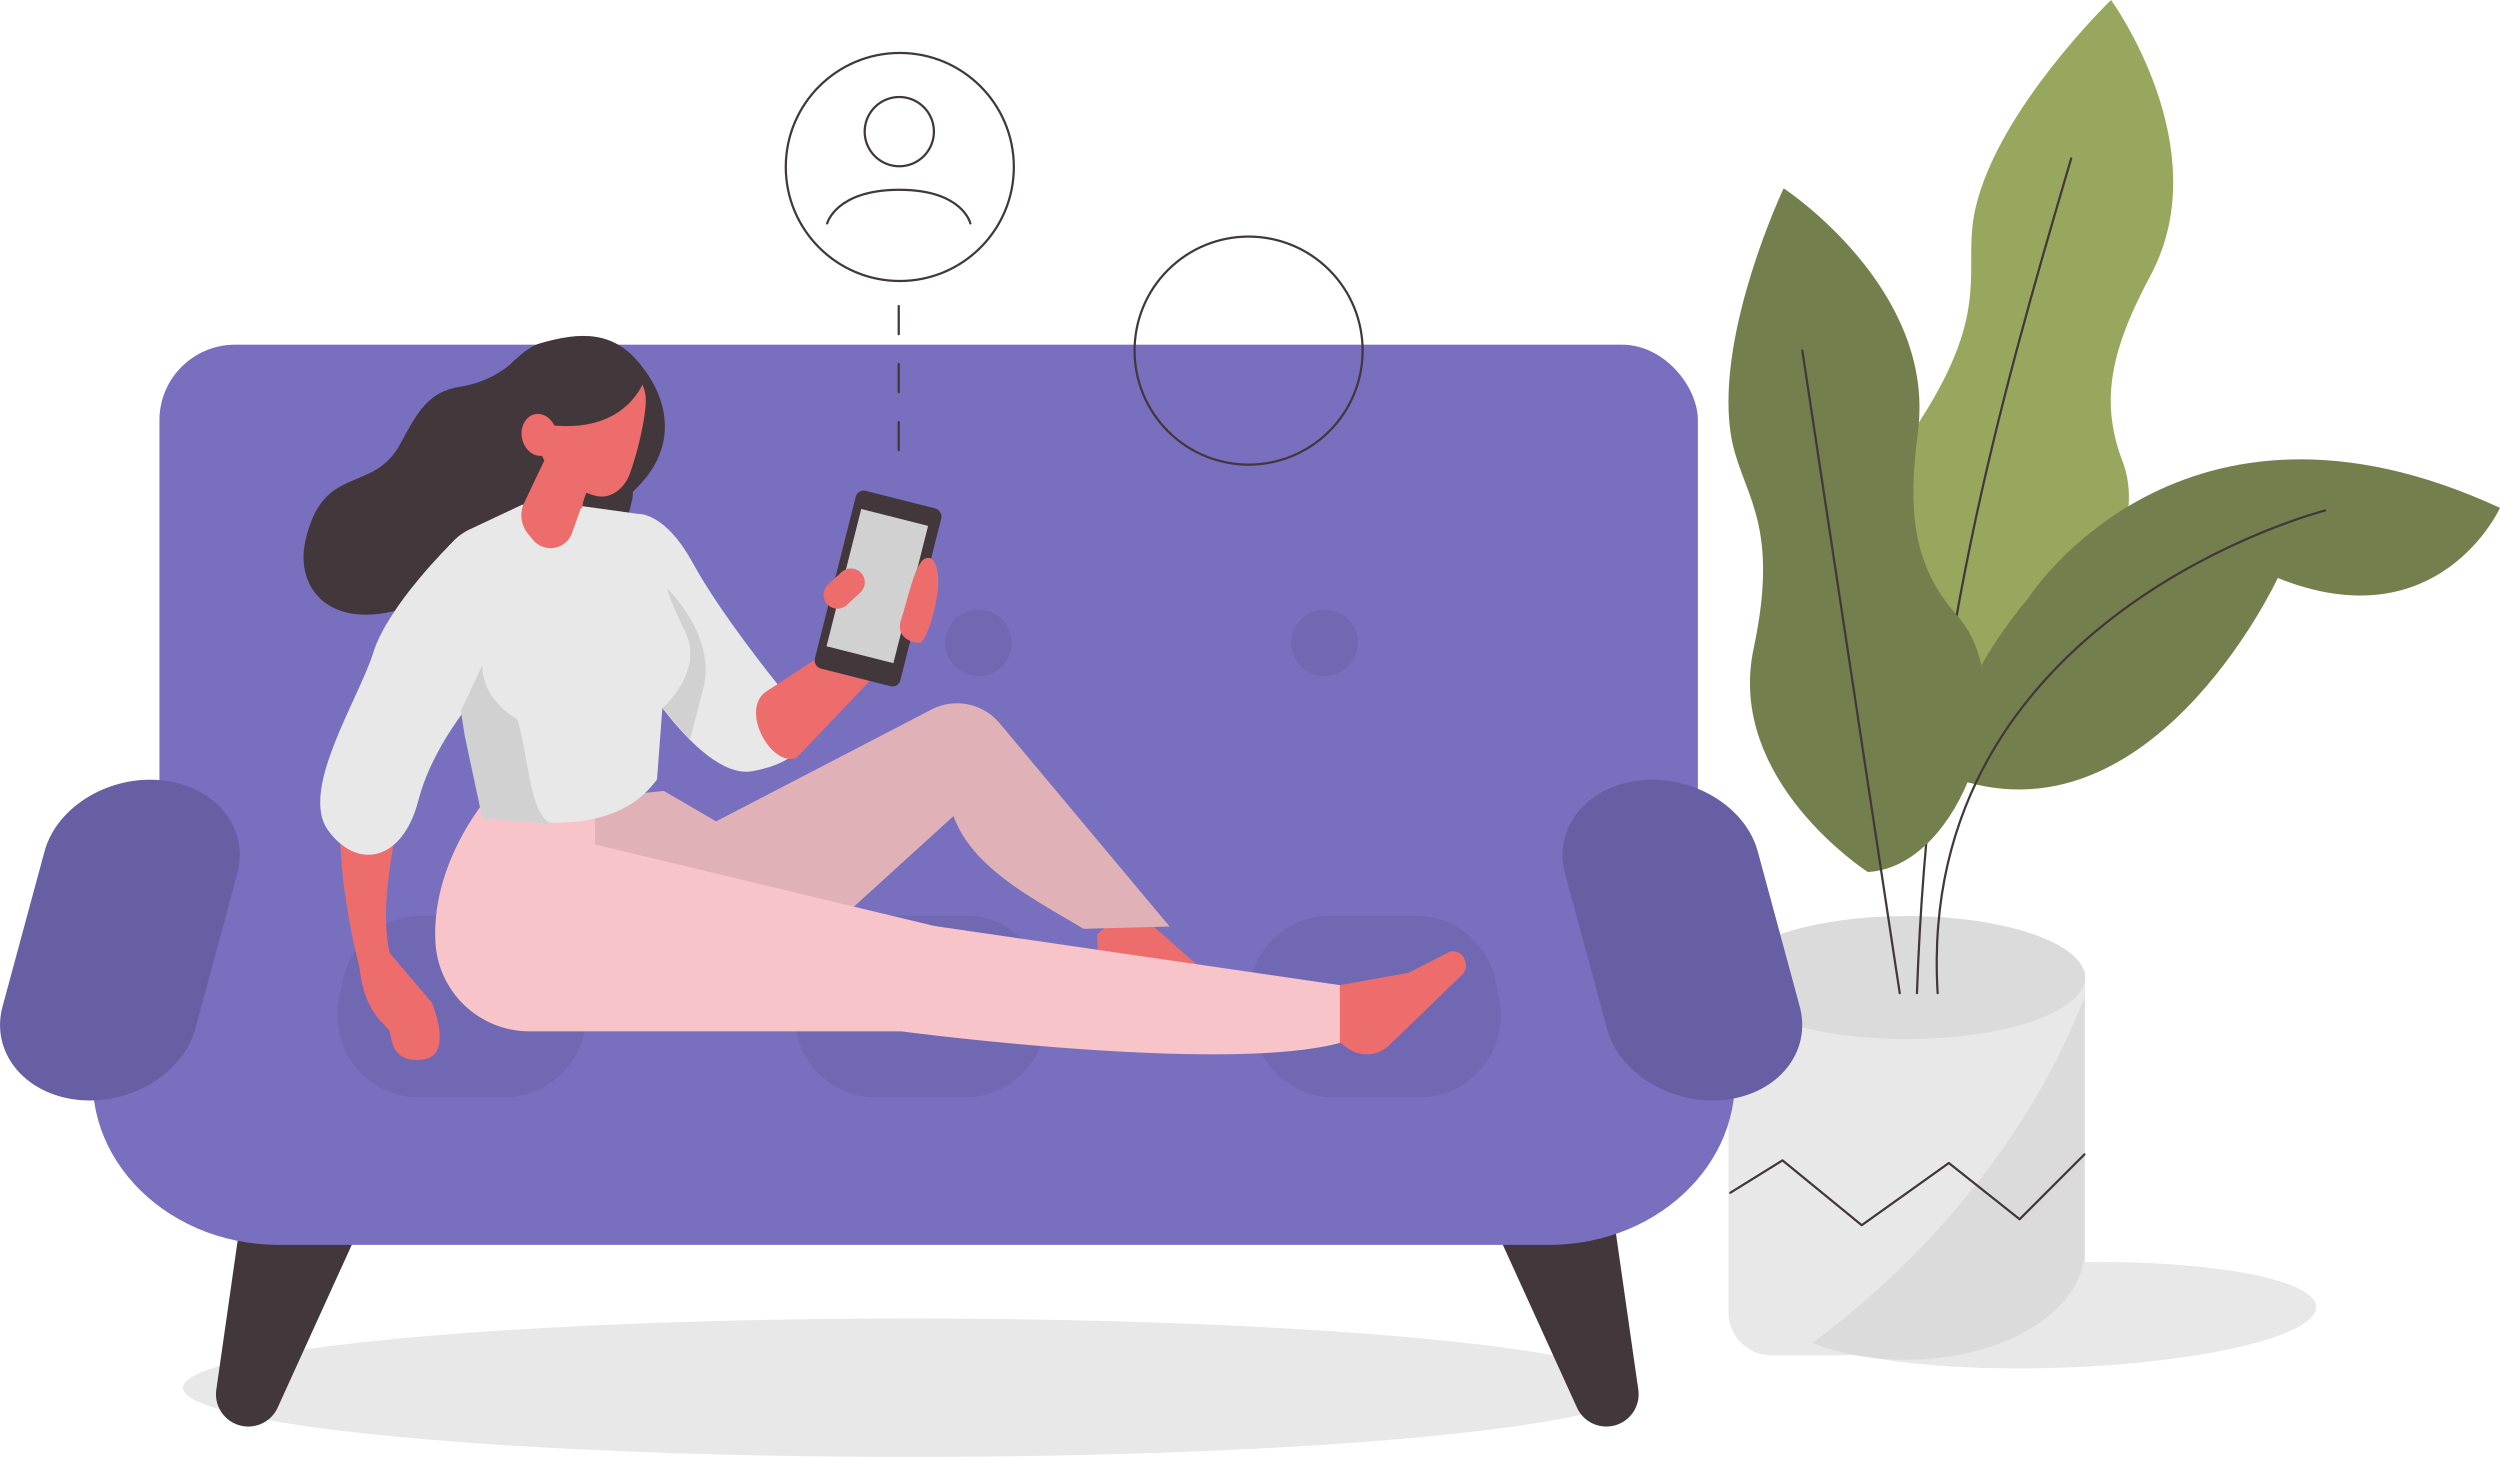
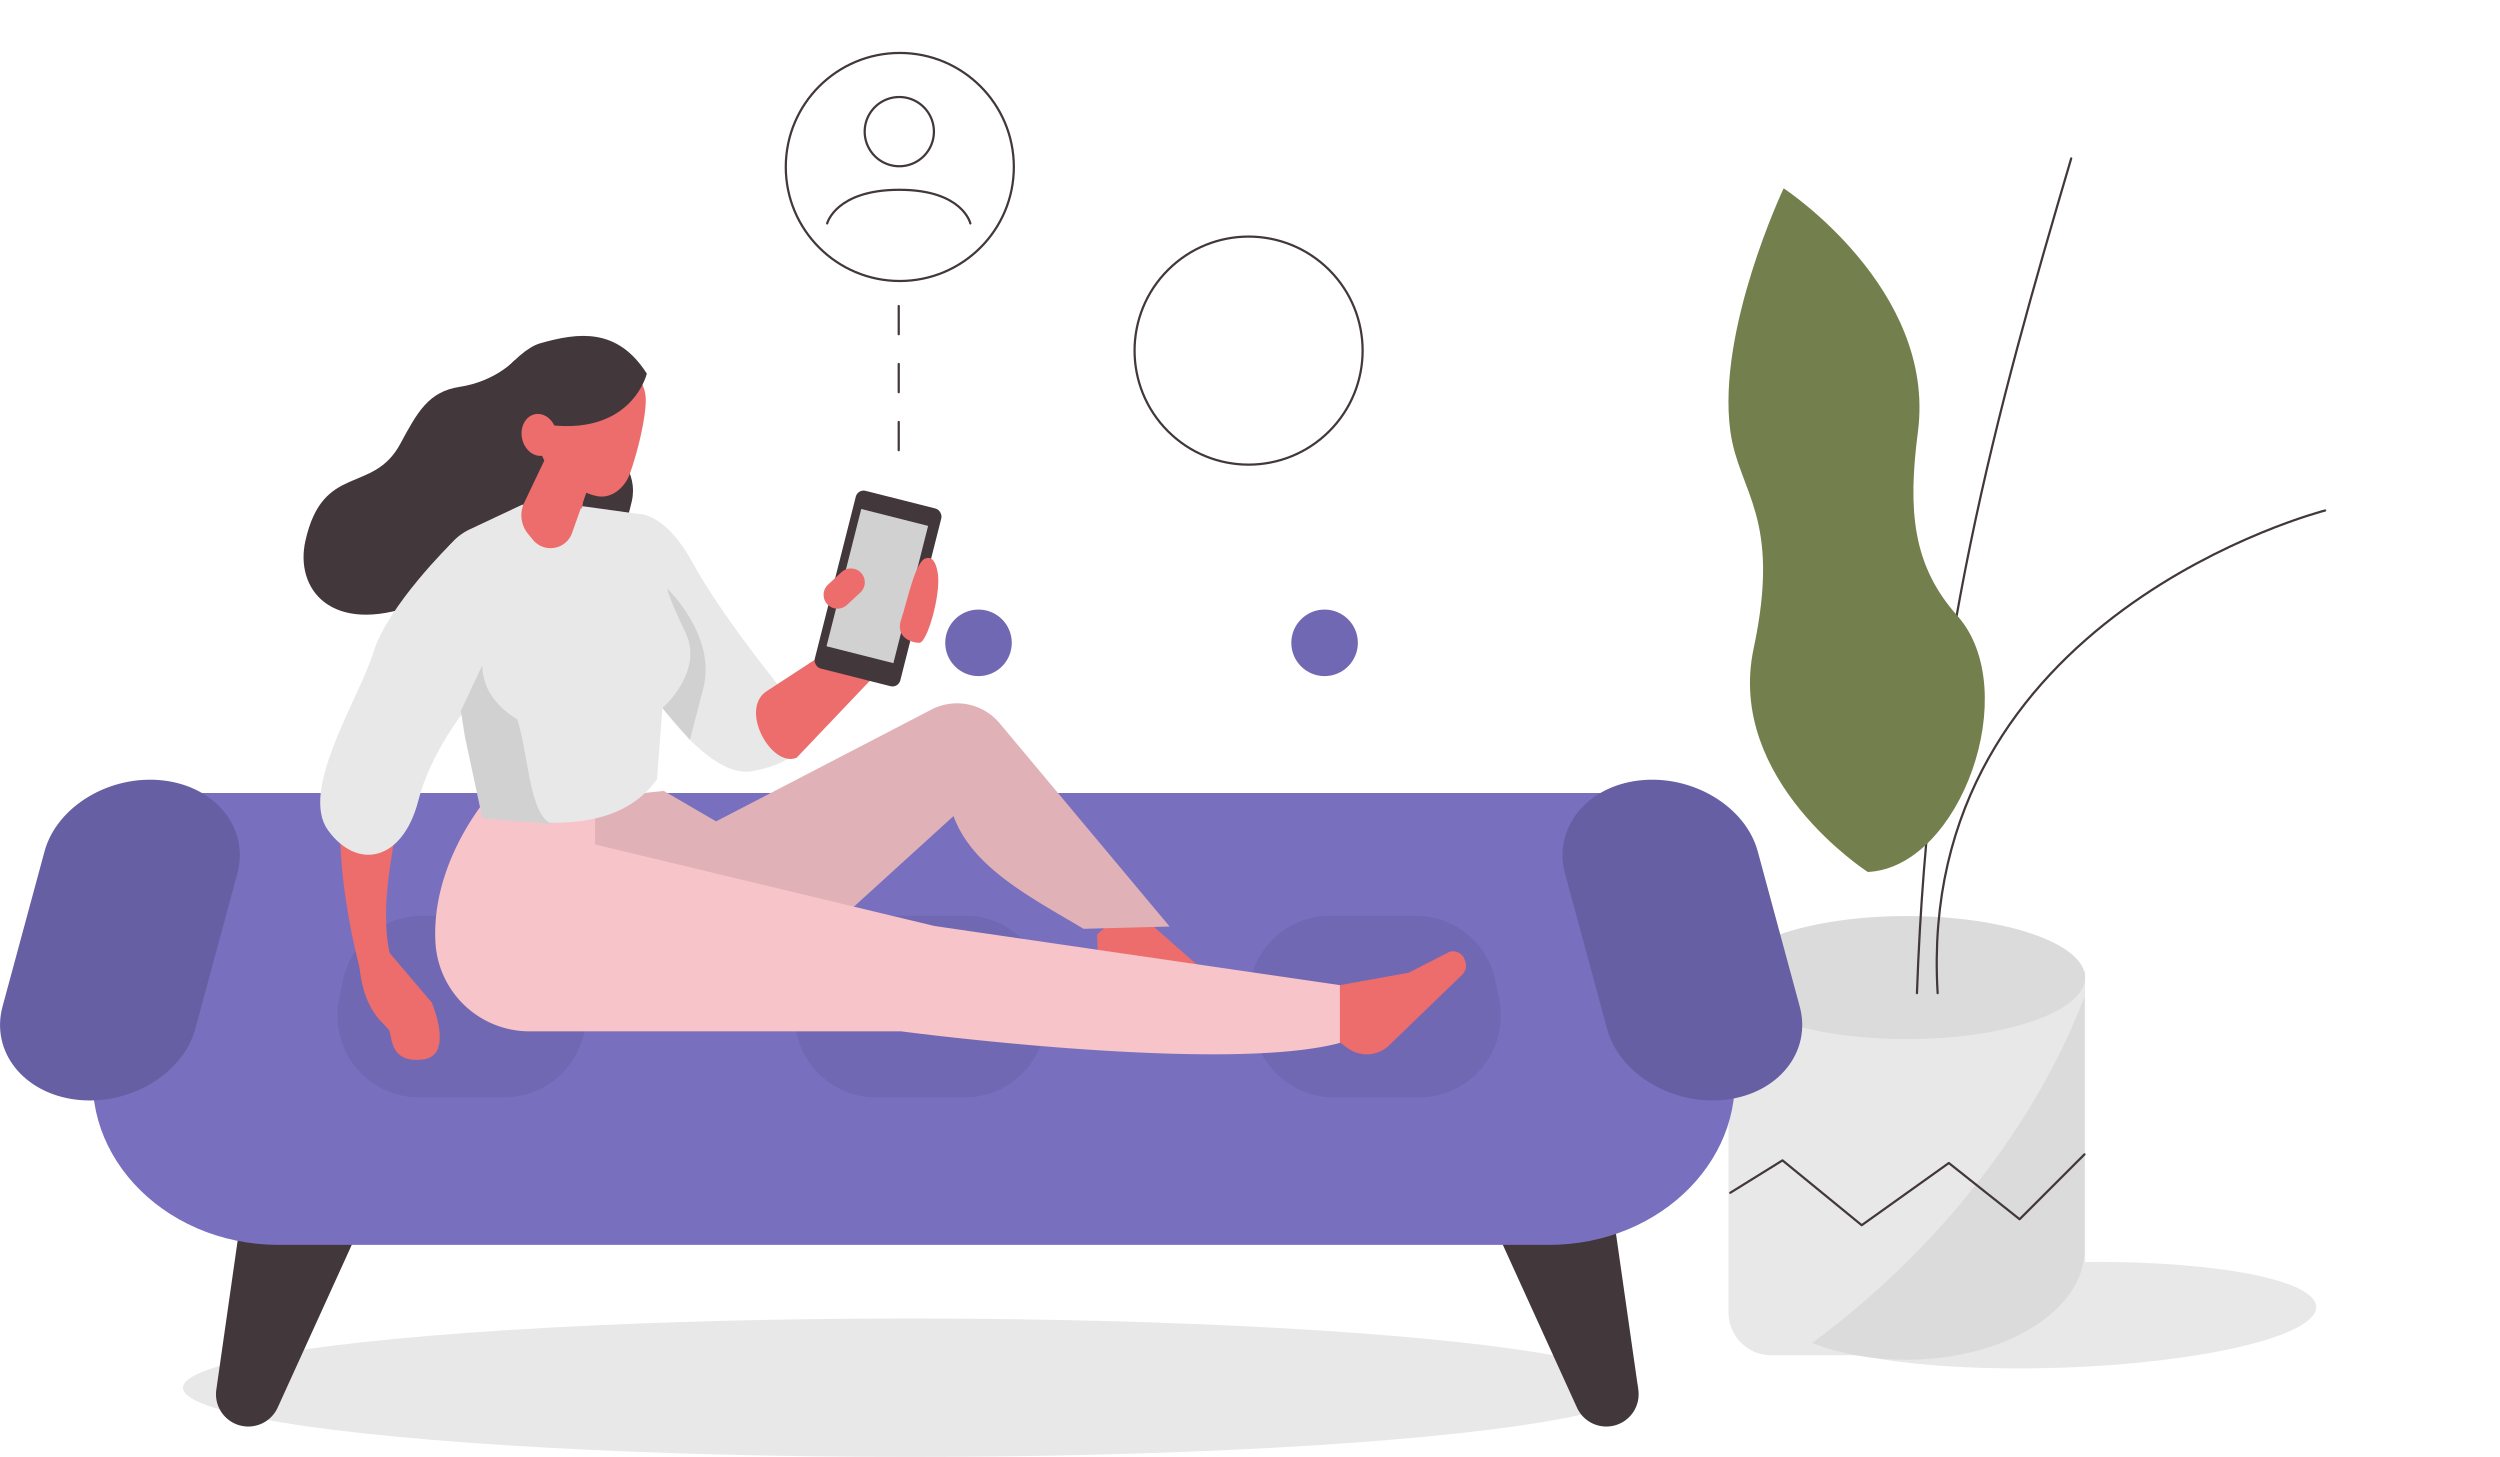
<svg xmlns="http://www.w3.org/2000/svg" id="Calque_1" data-name="Calque 1" viewBox="0 0 1686.66 982.95">
  <defs>
    <style>.cls-1,.cls-14{fill:#e8e8e8;}.cls-2{fill:#dbdbdb;}.cls-3{fill:#97a85e;}.cls-4{fill:none;stroke:#42373b;stroke-linecap:round;stroke-linejoin:round;stroke-width:1.51px;}.cls-5{fill:#73804d;}.cls-13,.cls-6{fill:#42373b;}.cls-7{fill:#796fbf;}.cls-8{fill:#7168b3;}.cls-9{fill:#675fa3;}.cls-10,.cls-17{fill:#ed6c6c;}.cls-10,.cls-11,.cls-12,.cls-13,.cls-14,.cls-15{fill-rule:evenodd;}.cls-11{fill:#e0b2b7;}.cls-12{fill:#f7c4c9;}.cls-15,.cls-16{fill:#d1d1d1;}</style>
  </defs>
  <ellipse class="cls-1" cx="1505.52" cy="935.85" rx="174.62" ry="35.51" transform="translate(-146.95 0.81) rotate(-1.86)" />
  <path class="cls-1" d="M1166.14,655h240.58a0,0,0,0,1,0,0V885.42a28.94,28.94,0,0,1-28.94,28.94H1195.08a28.94,28.94,0,0,1-28.94-28.94V655A0,0,0,0,1,1166.14,655Z" />
  <path class="cls-2" d="M1523.65,891.86V721.25c-48.34,125.31-145.28,205.37-183.85,233.44,18.46,7.1,40.19,11.27,63.56,11.27h0C1469.79,966,1523.65,932.79,1523.65,891.86Z" transform="translate(-117.34 -48.59)" />
  <ellipse class="cls-2" cx="1286.43" cy="659.54" rx="120.29" ry="41.51" />
-   <path class="cls-3" d="M1431.81,500.17s-68-91.58-18.76-168.3,27.62-101.76,37.09-142.89c15.44-67,91.43-140.39,91.43-140.39s72.67,99.67,26.72,185.71c-25.27,47.31-35.22,83.15-19,125.36C1573.55,422.51,1491.58,519.43,1431.81,500.17Z" transform="translate(-117.34 -48.59)" />
  <path class="cls-4" d="M1514.71,155.48c-50.5,171.17-96,334.2-104.07,563.14" transform="translate(-117.34 -48.59)" />
-   <path class="cls-5" d="M1486.09,451.62S1588.41,291.4,1804,391.25c0,0-41.3,90.86-149.92,47.31,0,0-89.13,191.77-229.51,130.64C1436.76,533.66,1446.62,499.14,1486.09,451.62Z" transform="translate(-117.34 -48.59)" />
  <path class="cls-4" d="M1686,393s-276.76,70.51-261.4,325.6" transform="translate(-117.34 -48.59)" />
  <path class="cls-5" d="M1377.47,636.89s-96-61.66-77-150.83-10.09-105-15.76-146.78c-9.23-68.16,36-163.64,36-163.64s103.18,67.59,90.58,164.32c-6.93,53.17-3.58,90.22,26.54,124C1482.65,514.18,1440.18,633.8,1377.47,636.89Z" transform="translate(-117.34 -48.59)" />
  <path class="cls-4" d="M1404.62,749.63" transform="translate(-117.34 -48.59)" />
-   <line class="cls-4" x1="1215.96" y1="236.54" x2="1281.68" y2="670.04" />
  <ellipse class="cls-1" cx="614.48" cy="936.25" rx="491.04" ry="46.7" />
  <path class="cls-6" d="M279.22,1010.28h0a21.77,21.77,0,0,1-15.94-24.12l17-118.81,74.88,20-50.54,111A21.77,21.77,0,0,1,279.22,1010.28Z" transform="translate(-117.34 -48.59)" />
  <path class="cls-6" d="M1206.7,1010.28h0a21.76,21.76,0,0,0,15.94-24.12l-17-118.81-74.88,20,50.54,111A21.76,21.76,0,0,0,1206.7,1010.28Z" transform="translate(-117.34 -48.59)" />
-   <rect class="cls-7" x="107.56" y="232.55" width="1037.94" height="466.44" rx="51.01" />
  <path class="cls-7" d="M1162.27,888.47H305.42c-80,0-139.54-65.24-122.68-134.36l41.59-170.52H1255.68l30.65,177.14C1298,827.92,1239.15,888.47,1162.27,888.47Z" transform="translate(-117.34 -48.59)" />
  <path class="cls-8" d="M457.46,789h-57.4A55.14,55.14,0,0,1,346,723.13l2.47-12.41a55.15,55.15,0,0,1,54.08-44.37h57.4A55.14,55.14,0,0,1,514,732.24l-2.47,12.41A55.13,55.13,0,0,1,457.46,789Z" transform="translate(-117.34 -48.59)" />
  <path class="cls-8" d="M1017.34,789h57.41a55.13,55.13,0,0,0,54.07-65.89l-2.46-12.41a55.15,55.15,0,0,0-54.08-44.37h-57.4a55.14,55.14,0,0,0-54.08,65.89l2.47,12.41A55.13,55.13,0,0,0,1017.34,789Z" transform="translate(-117.34 -48.59)" />
  <path class="cls-8" d="M708.57,789h59.55a55.13,55.13,0,0,0,55.13-54.41l.16-12.41a55.13,55.13,0,0,0-55.13-55.85H708.73a55.13,55.13,0,0,0-55.13,54.41l-.16,12.41A55.13,55.13,0,0,0,708.57,789Z" transform="translate(-117.34 -48.59)" />
  <path class="cls-9" d="M169.08,790.53h0c-35.78-4.15-58.29-32.48-50-63L147.38,623c8.26-30.48,44.28-52,80.05-47.87h0c35.77,4.15,58.29,32.48,50,62.95L249.13,742.65C240.87,773.13,204.85,794.67,169.08,790.53Z" transform="translate(-117.34 -48.59)" />
  <path class="cls-9" d="M1281.53,790.53h0c35.78-4.15,58.29-32.48,50-63L1303.23,623c-8.26-30.48-44.28-52-80-47.87h0c-35.77,4.15-58.29,32.48-50,62.95l28.33,104.59C1209.74,773.13,1245.76,794.67,1281.53,790.53Z" transform="translate(-117.34 -48.59)" />
  <path class="cls-10" d="M857.42,679.25l.93,18.84a21.77,21.77,0,0,0,18.88,20.5l67.95,9a8.32,8.32,0,0,0,8-3.58l.87-1.28A8.32,8.32,0,0,0,952,711.31l-28.16-12.79-35.48-31.23C877.64,664.89,867.81,668.92,857.42,679.25Z" transform="translate(-117.34 -48.59)" />
  <path class="cls-11" d="M565.12,582.18l35.34,20.56,145.28-75.43a37.47,37.47,0,0,1,46,9.21L906.44,673.69l-58.05,1.53c-36.32-21.54-75.3-41.65-87.74-76.06l-76.21,69.31-171.5-15.62,5.68-65.78Z" transform="translate(-117.34 -48.59)" />
  <path class="cls-10" d="M1011.42,744.86l15.35,11a21.78,21.78,0,0,0,27.8-2.05l49.29-47.63a8.32,8.32,0,0,0,2.16-8.49l-.46-1.47a8.33,8.33,0,0,0-10.25-5.5l-27.52,14.11-46.52,8.39C1012.74,720.09,1009.79,730.29,1011.42,744.86Z" transform="translate(-117.34 -48.59)" />
  <path class="cls-12" d="M446.21,586.77s-38.14,43.61-35.08,97.73a63.57,63.57,0,0,0,63.5,59.9H725.31s217.72,28.87,296,7.81v-39L747.83,673.34l-229-55V586.77Z" transform="translate(-117.34 -48.59)" />
  <path class="cls-10" d="M385.22,572.91c8.33,22.42-17,77.42-3.3,126l-21.36,4.65s-28-97.91-4.22-154.3C365.07,560.44,374.49,569.1,385.22,572.91Z" transform="translate(-117.34 -48.59)" />
-   <path class="cls-13" d="M551.87,297.93s34.72,40.37-5,79.95-36.35.21-36.35.21S521,307.12,551.87,297.93Z" transform="translate(-117.34 -48.59)" />
  <path class="cls-13" d="M464.5,291.74s-13.11,14.21-37,17.84c-21.1,3.2-28.54,17-40.11,38.47-18.52,34.35-52.18,12.55-64,65.42-7.25,32.41,17.15,63.8,73.72,43.29S518,496.66,543.57,386.87c9.06-38.81-57-63.55-57-63.55Z" transform="translate(-117.34 -48.59)" />
  <path class="cls-14" d="M547.93,395.31l-48.68-6.74-29.75.57-35.11,16.52a38.09,38.09,0,0,0-20,46.34L440,530.21l4.25,69c48.76,8.09,92.55,8,116.36-24.83l5.8-77.72Z" transform="translate(-117.34 -48.59)" />
  <path class="cls-10" d="M518.67,364.77s-8.41,23.74-15.38,43.39a15.39,15.39,0,0,1-26.42,4.6l-3.33-4.08A19.71,19.71,0,0,1,471,387.75c8.41-17.62,23.71-49.73,23.71-49.73l23.95,26.75Z" transform="translate(-117.34 -48.59)" />
  <path class="cls-10" d="M512.58,375.46s-17.16-.06-24.59-6.91c0,0,7.53,20.27,22,23.1Z" transform="translate(-117.34 -48.59)" />
  <path class="cls-10" d="M485.73,308.31a17.34,17.34,0,0,1,19.73-14.56l33,5c9.47,1.43,14.51,10.15,14.56,19.73.07,11.3-5.09,34-10.84,49.94-3.24,9-11.88,16.47-21.35,15-10.1-1.53-38.94-15.72-39.14-34.23-.16-14.1,2-26.95,4.08-40.89Z" transform="translate(-117.34 -48.59)" />
  <path class="cls-13" d="M441.91,319.63s22-34.33,39.88-39.43c25.76-7.36,52.09-10.75,71.95,20.48,0,0-13,55.42-96,27.57Z" transform="translate(-117.34 -48.59)" />
  <path class="cls-10" d="M469.53,344.34c1.56,7.71,8,12.92,14.38,11.63s10.3-8.58,8.74-16.3-8-12.92-14.37-11.63S468,336.62,469.53,344.34Z" transform="translate(-117.34 -48.59)" />
  <path class="cls-14" d="M547.93,395.31s18-1.46,36.76,33S641.76,510,641.76,510s49.83,46.29-16.6,58.85c-39,7.38-91.54-89.27-91.54-89.27l-12.79-34.08Z" transform="translate(-117.34 -48.59)" />
  <path class="cls-10" d="M654.78,559.83l73.3-77.07L713.54,463.3l-78.37,51.21C615.4,526.39,637.56,566.83,654.78,559.83Z" transform="translate(-117.34 -48.59)" />
  <path class="cls-10" d="M377.89,688.78,408.65,725s15.44,35.76-5.9,38.39S381.82,750,380.28,744.72s-16.86-10.34-20.44-43.63Z" transform="translate(-117.34 -48.59)" />
  <path class="cls-14" d="M422,415s-42.85,41.92-52.76,73.7S319,581.85,338.71,608.84s50.23,21.06,60.91-20.26S444,511.85,444,511.85Z" transform="translate(-117.34 -48.59)" />
  <path class="cls-15" d="M564.24,526.3s28.21-24.59,15.61-50.8-12.27-29.83-12.27-29.83,33.35,32.17,24.29,67.11l-9.07,34.94Z" transform="translate(-117.34 -48.59)" />
  <path class="cls-15" d="M428.25,528.17l14.44-30.68c.44,14.39,7.76,26.71,23.64,36.45,7.57,23.15,8.06,65.36,23.61,70.65l-47.16-4-11.79-55Z" transform="translate(-117.34 -48.59)" />
  <rect class="cls-6" x="679.93" y="383.85" width="59.52" height="123.65" rx="5.43" transform="translate(13.71 -209.1) rotate(14.2)" />
  <rect class="cls-16" x="685.93" y="396.27" width="46.53" height="95.53" transform="translate(13.29 -209.03) rotate(14.2)" />
  <path class="cls-17" d="M742.37,425.22s5.78-2.91,7.75,10.72-7.14,46.33-12.54,46.34-16.32-3.89-12.3-15.58S735,425.8,742.37,425.22Z" transform="translate(-117.34 -48.59)" />
  <path class="cls-10" d="M675.47,456.24h0A9.39,9.39,0,0,1,676,443l9.07-8.4a9.39,9.39,0,0,1,13.23.5h0a9.39,9.39,0,0,1-.51,13.23l-9.07,8.4A9.39,9.39,0,0,1,675.47,456.24Z" transform="translate(-117.34 -48.59)" />
  <circle class="cls-8" cx="893.65" cy="433.7" r="22.45" />
  <circle class="cls-8" cx="660.16" cy="433.7" r="22.45" />
  <polyline class="cls-4" points="1167.35 804.72 1202.59 782.86 1256.03 826.6 1314.8 784.65 1362.55 822.57 1406.31 778.81" />
  <circle class="cls-4" cx="607.07" cy="112.65" r="76.93" />
  <circle class="cls-4" cx="959.72" cy="285.13" r="76.93" transform="translate(-37.86 713.55) rotate(-45)" />
  <path class="cls-4" d="M747.42,137.4a23.35,23.35,0,1,1-23.35-23.35A23.35,23.35,0,0,1,747.42,137.4Z" transform="translate(-117.34 -48.59)" />
  <path class="cls-4" d="M675.4,199.32s5.8-22.68,48.67-22.68S772,199.32,772,199.32" transform="translate(-117.34 -48.59)" />
  <line class="cls-4" x1="606.34" y1="206.48" x2="606.34" y2="225.48" />
  <line class="cls-4" x1="606.34" y1="245.6" x2="606.34" y2="264.6" />
  <line class="cls-4" x1="606.34" y1="284.71" x2="606.34" y2="303.71" />
</svg>